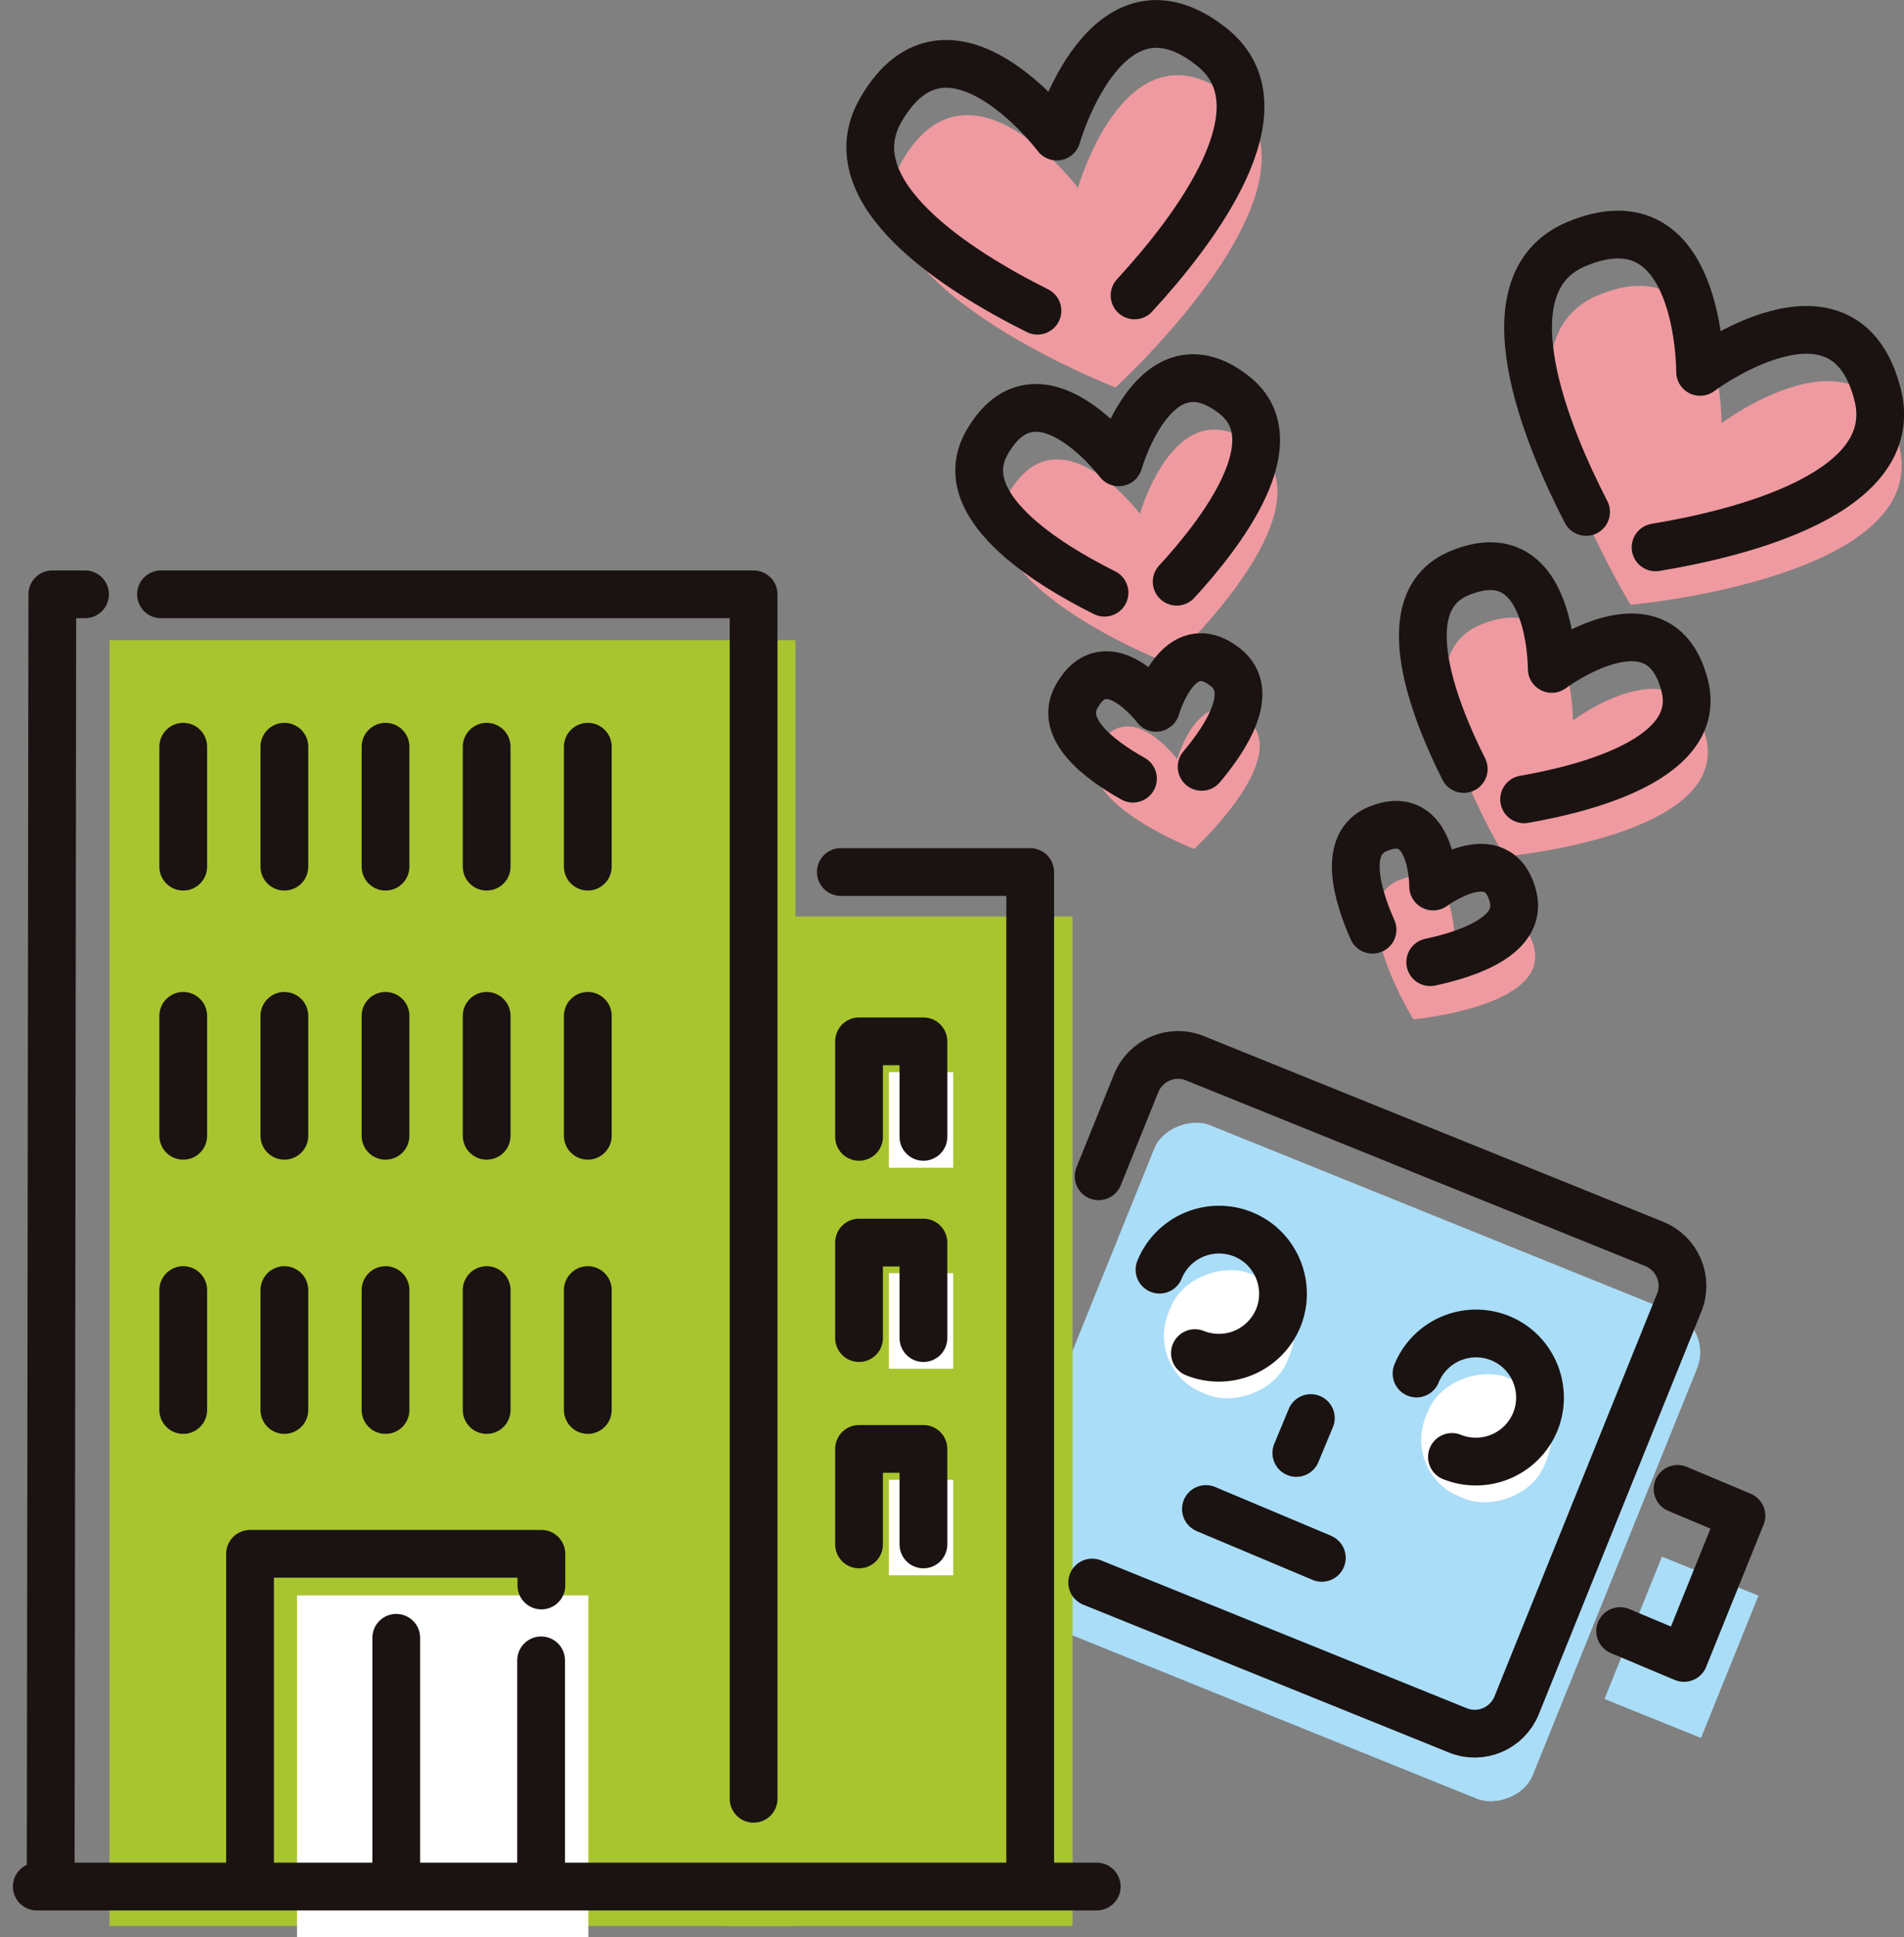
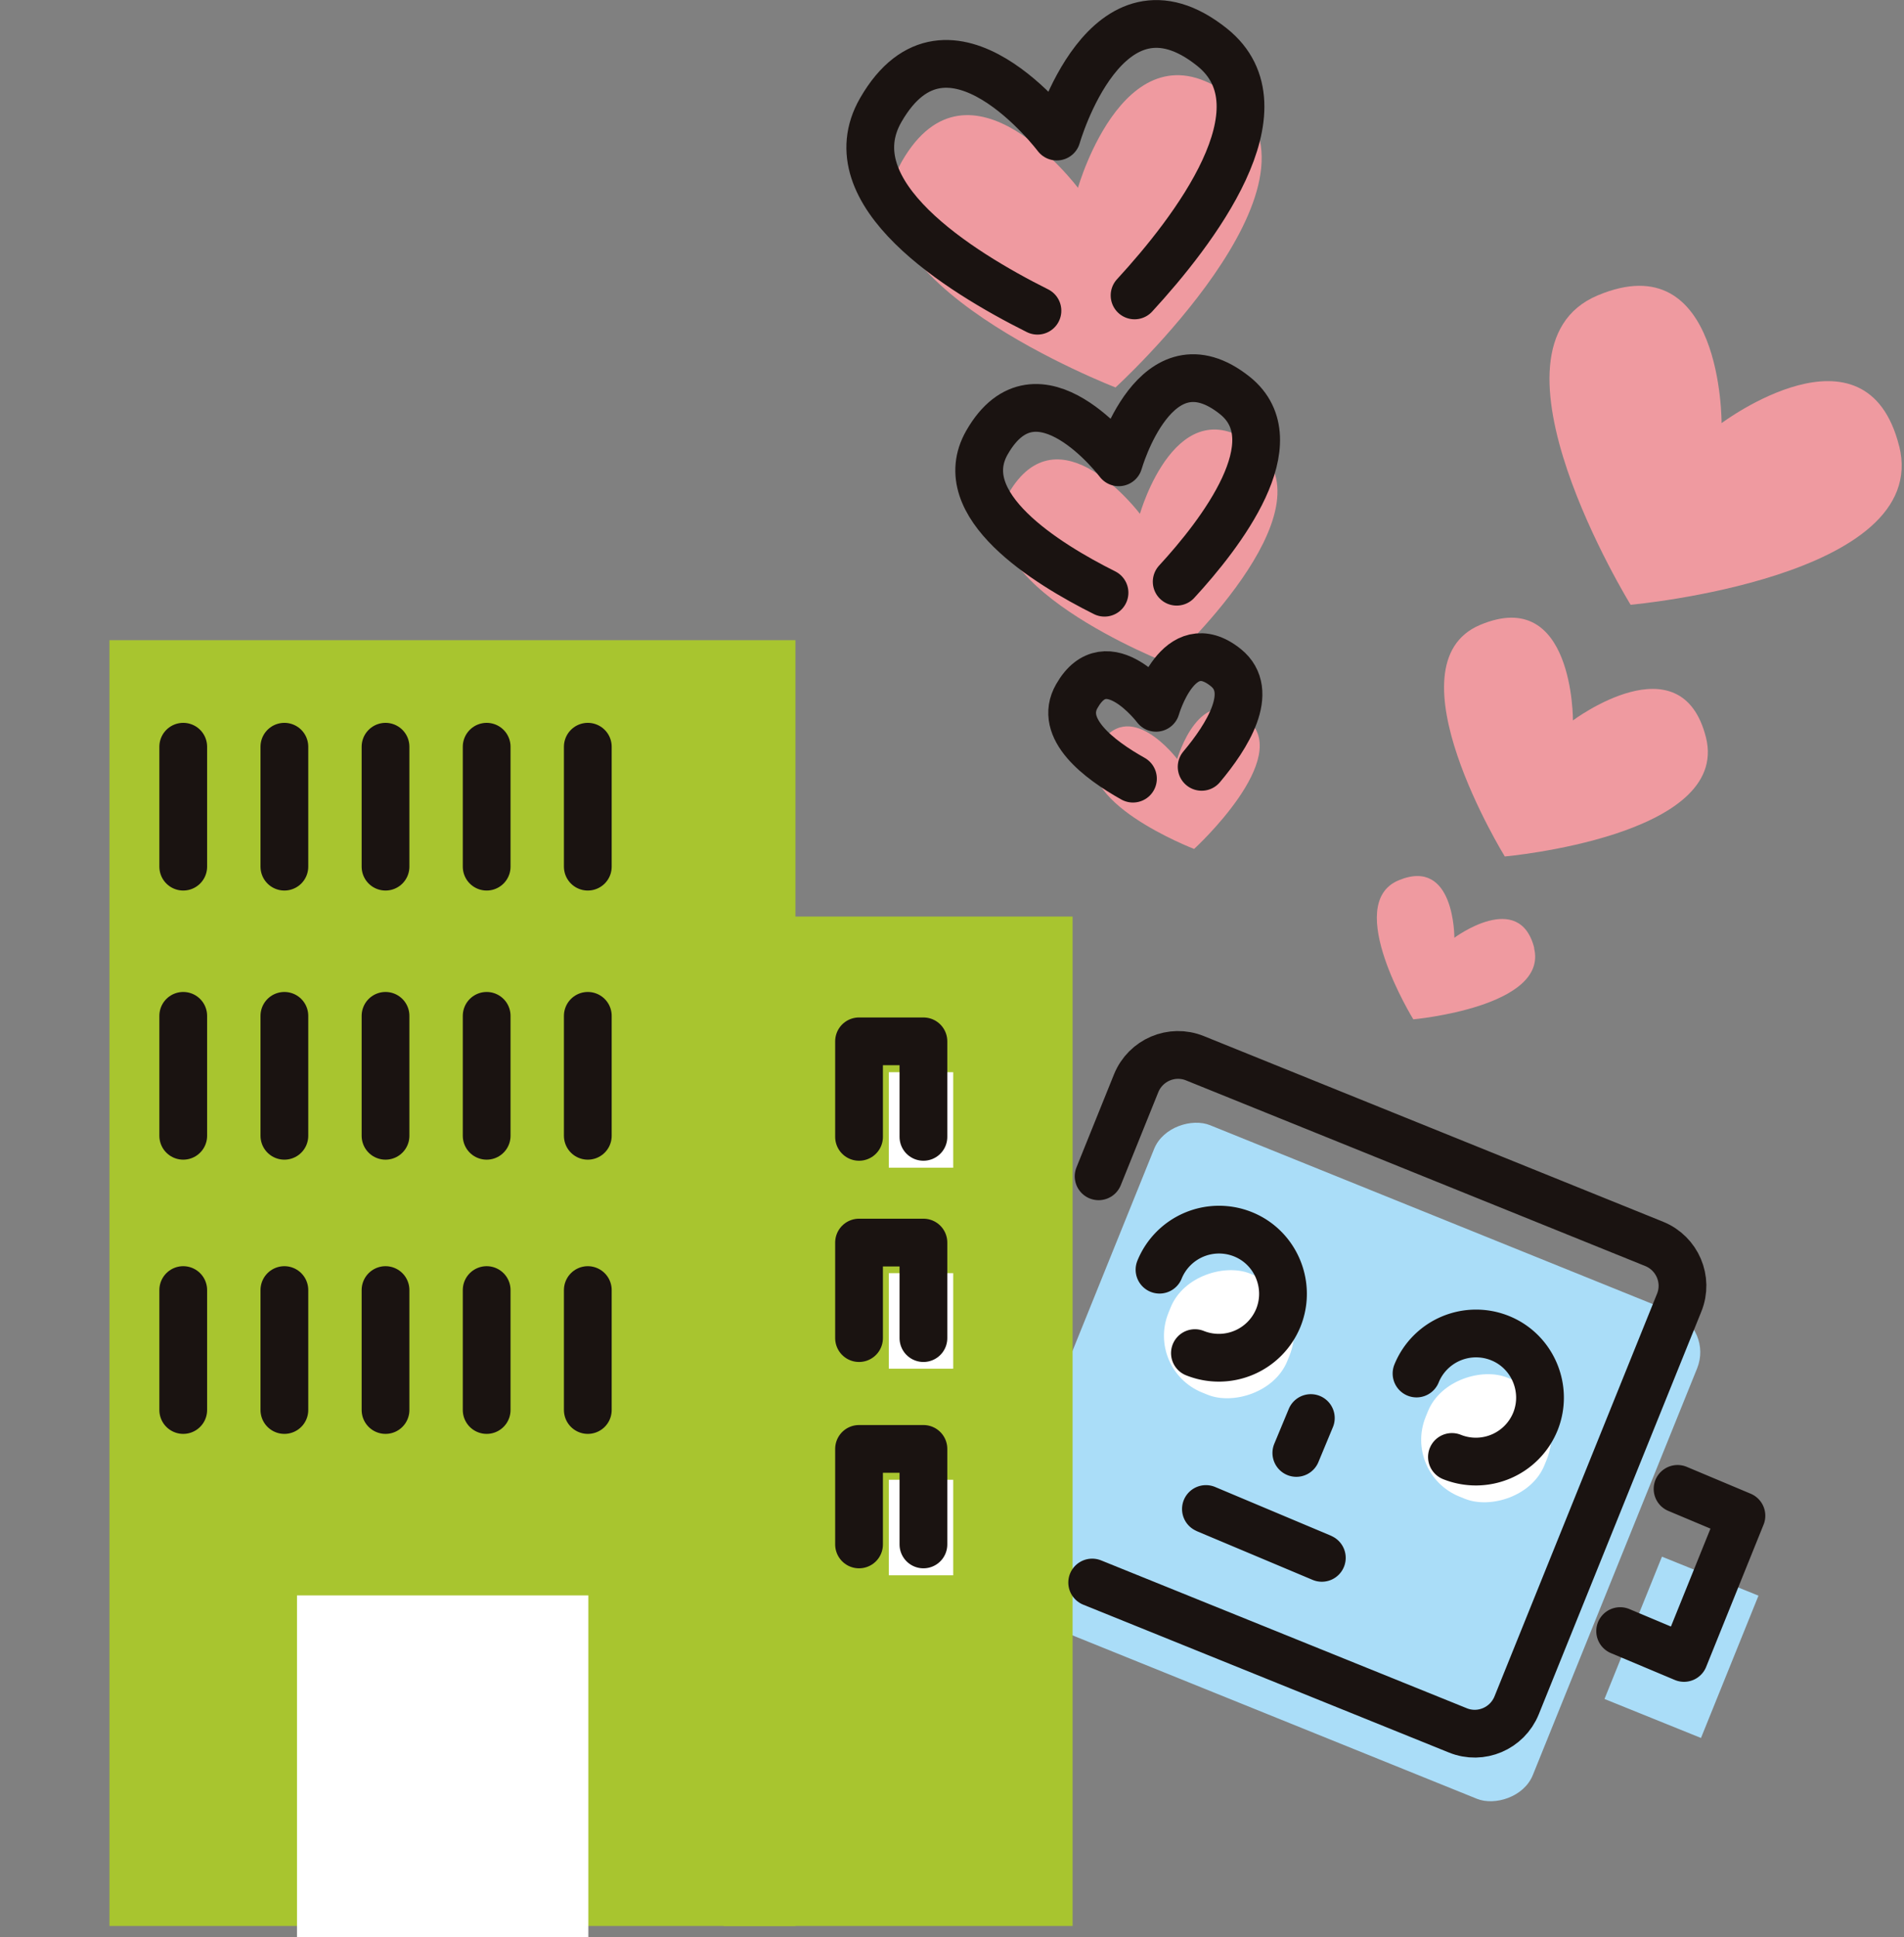
<svg xmlns="http://www.w3.org/2000/svg" viewBox="0 0 70.97 72.2">
  <rect x="0" y="0" width="70.97" height="72.2" fill="#808080" stroke="none" />
  <path fill="#fff" d="m31.954 49.345 2.143-5.303 3.598 1.453-2.143 5.304z" />
  <rect width="19.55" height="21.83" x="40.3" y="43.56" fill="#aaddf8" rx="1.6" ry="1.6" transform="rotate(-68 50.085 54.48)" />
  <path fill="#fff" d="m49.23 58.04-4.28-1.8.04.02 4.28 1.8-.04-.02Z" />
  <g fill="#fff">
    <rect width="4.78" height="4.78" x="43.42" y="47.34" rx="2.28" ry="2.28" transform="rotate(-68 45.806 49.728)" />
    <rect width="4.78" height="4.78" x="53" y="51.21" rx="2.28" ry="2.28" transform="rotate(-68 55.395 53.596)" />
  </g>
  <path fill="#aaddf8" d="m59.806 63.32 2.142-5.304 3.598 1.453-2.143 5.304z" />
  <path fill="none" d="m48.86 52.85-.54 1.3" />
  <path fill="#a8c52f" d="M4.08 23.86h25.57v47.92H4.08z" />
  <path fill="#a8c52f" d="M26.97 34.16h13.01v37.62H26.97z" />
  <path fill="#fff" d="M11.07 72.2V59.46h10.86V72.2M33.13 39.96h2.4v3.56h-2.4zM33.13 47.45h2.4v3.56h-2.4zM33.13 55.15h2.4v3.56h-2.4z" />
  <g fill="#ef9aa0">
    <path d="M46.82 16.66c-2.95-2.37-4.33 2.49-4.33 2.49s-3.03-4.02-4.91-.74 5.96 6.31 5.96 6.31 6.24-5.7 3.28-8.06ZM45.97 3.67C42.02.51 40.18 7 40.18 7s-4.04-5.37-6.56-.99 7.96 8.43 7.96 8.43 8.33-7.61 4.39-10.77ZM46.48 26.79c-1.77-1.42-2.6 1.5-2.6 1.5s-1.82-2.42-2.95-.44 3.58 3.79 3.58 3.79 3.74-3.43 1.97-4.84Z" />
  </g>
  <g fill="#ef9aa0">
    <path d="M63.59 27.49c-.92-3.67-4.96-.64-4.96-.64s.03-5.03-3.46-3.56.92 8.63.92 8.63 8.41-.75 7.5-4.43ZM70.79 16.63c-1.23-4.9-6.62-.86-6.62-.86s.04-6.72-4.62-4.76 1.23 11.53 1.23 11.53 11.24-1.01 10.01-5.92ZM57.19 35.34c-.55-2.2-2.98-.39-2.98-.39s.02-3.02-2.08-2.14.55 5.18.55 5.18 5.05-.46 4.5-2.66Z" />
  </g>
  <g fill="none" stroke="#1a1311" stroke-linecap="round" stroke-linejoin="round" stroke-width="1.78">
    <path d="m40.95 43.84 1.4-3.47c.35-.86 1.33-1.28 2.19-.93 0 0 0 0 0 0l17.12 6.92c.86.35 1.28 1.33.93 2.19 0 0 0 0 0 0l-6.06 15.01c-.35.86-1.33 1.28-2.19.93l-13.63-5.51" />
    <path d="m49.23 58.04-4.28-1.8.04.02 4.28 1.8-.04-.02ZM43.22 47.32h0A2.395 2.395 0 0 1 46.33 46h0c1.22.49 1.81 1.89 1.32 3.11 0 0 0 0 0 0h0a2.395 2.395 0 0 1-3.11 1.32h0M52.8 51.19h0a2.395 2.395 0 0 1 3.11-1.32s0 0 0 0h0c1.22.49 1.81 1.89 1.32 3.11 0 0 0 0 0 0h0a2.395 2.395 0 0 1-3.11 1.32s0 0 0 0h0M62.53 55.49l2.38 1-2.14 5.3-2.38-1M48.86 52.85l-.54 1.3" />
  </g>
  <g fill="none" stroke="#1a1311" stroke-linecap="round" stroke-linejoin="round" stroke-width="1.78">
-     <path d="M6 22.15h22.09v44.89M1.89 69.6l.06-47.45h1.22M31.34 32.5h7.06v37.63M20.17 61.88v7.85M9.32 70.08V57.91h10.86v1.18M14.77 69.96v-8.92M1.37 70.31h39.51" />
    <path d="M32.02 42.37v-3.56h2.4v3.56M32.02 49.87v-3.56h2.4v3.56M32.02 57.56V54h2.4v3.56M6.83 27.83v4.47M6.83 37.86v4.47M6.83 48.08v4.47M10.6 27.83v4.47M10.6 37.86v4.47M10.6 48.08v4.47M14.37 27.83v4.47M14.37 37.86v4.47M14.37 48.08v4.47M18.14 27.83v4.47M18.14 37.86v4.47M18.14 48.08v4.47M21.91 27.83v4.47M21.91 37.86v4.47M21.91 48.08v4.47" />
  </g>
  <g fill="none" stroke="#1a1311" stroke-linecap="round" stroke-linejoin="round" stroke-width="1.78">
    <path d="M43.86 21.68c1.64-1.78 4.3-5.23 2.17-6.94-2.96-2.36-4.33 2.49-4.33 2.49s-3.03-4.02-4.91-.74c-1.33 2.32 2.2 4.51 4.38 5.6M42.29 11.01c2.2-2.39 5.73-6.98 2.89-9.25-3.95-3.16-5.79 3.33-5.79 3.33s-4.04-5.37-6.56-.99c-1.78 3.09 2.92 6.02 5.84 7.48M44.79 28.58c.95-1.13 2.01-2.81.9-3.7-1.77-1.42-2.6 1.5-2.6 1.5s-1.82-2.42-2.95-.44c-.7 1.21.82 2.37 2.09 3.08" />
  </g>
  <g fill="none" stroke="#1a1311" stroke-linecap="round" stroke-linejoin="round" stroke-width="1.78">
-     <path d="M56.81 29.79c2.38-.41 6.66-1.54 5.99-4.22-.92-3.67-4.96-.64-4.96-.64s.03-5.03-3.46-3.56c-2.54 1.07-.9 5.14.18 7.29M61.71 20.4c3.1-.51 9.2-2 8.28-5.68-1.23-4.9-6.62-.86-6.62-.86s.04-6.72-4.62-4.76c-3.48 1.47-1.07 7.19.37 9.98M53.31 35.86c1.45-.31 3.44-1 3.09-2.43-.55-2.2-2.98-.39-2.98-.39s.02-3.02-2.08-2.14c-1.3.55-.77 2.42-.18 3.75" />
-   </g>
+     </g>
</svg>